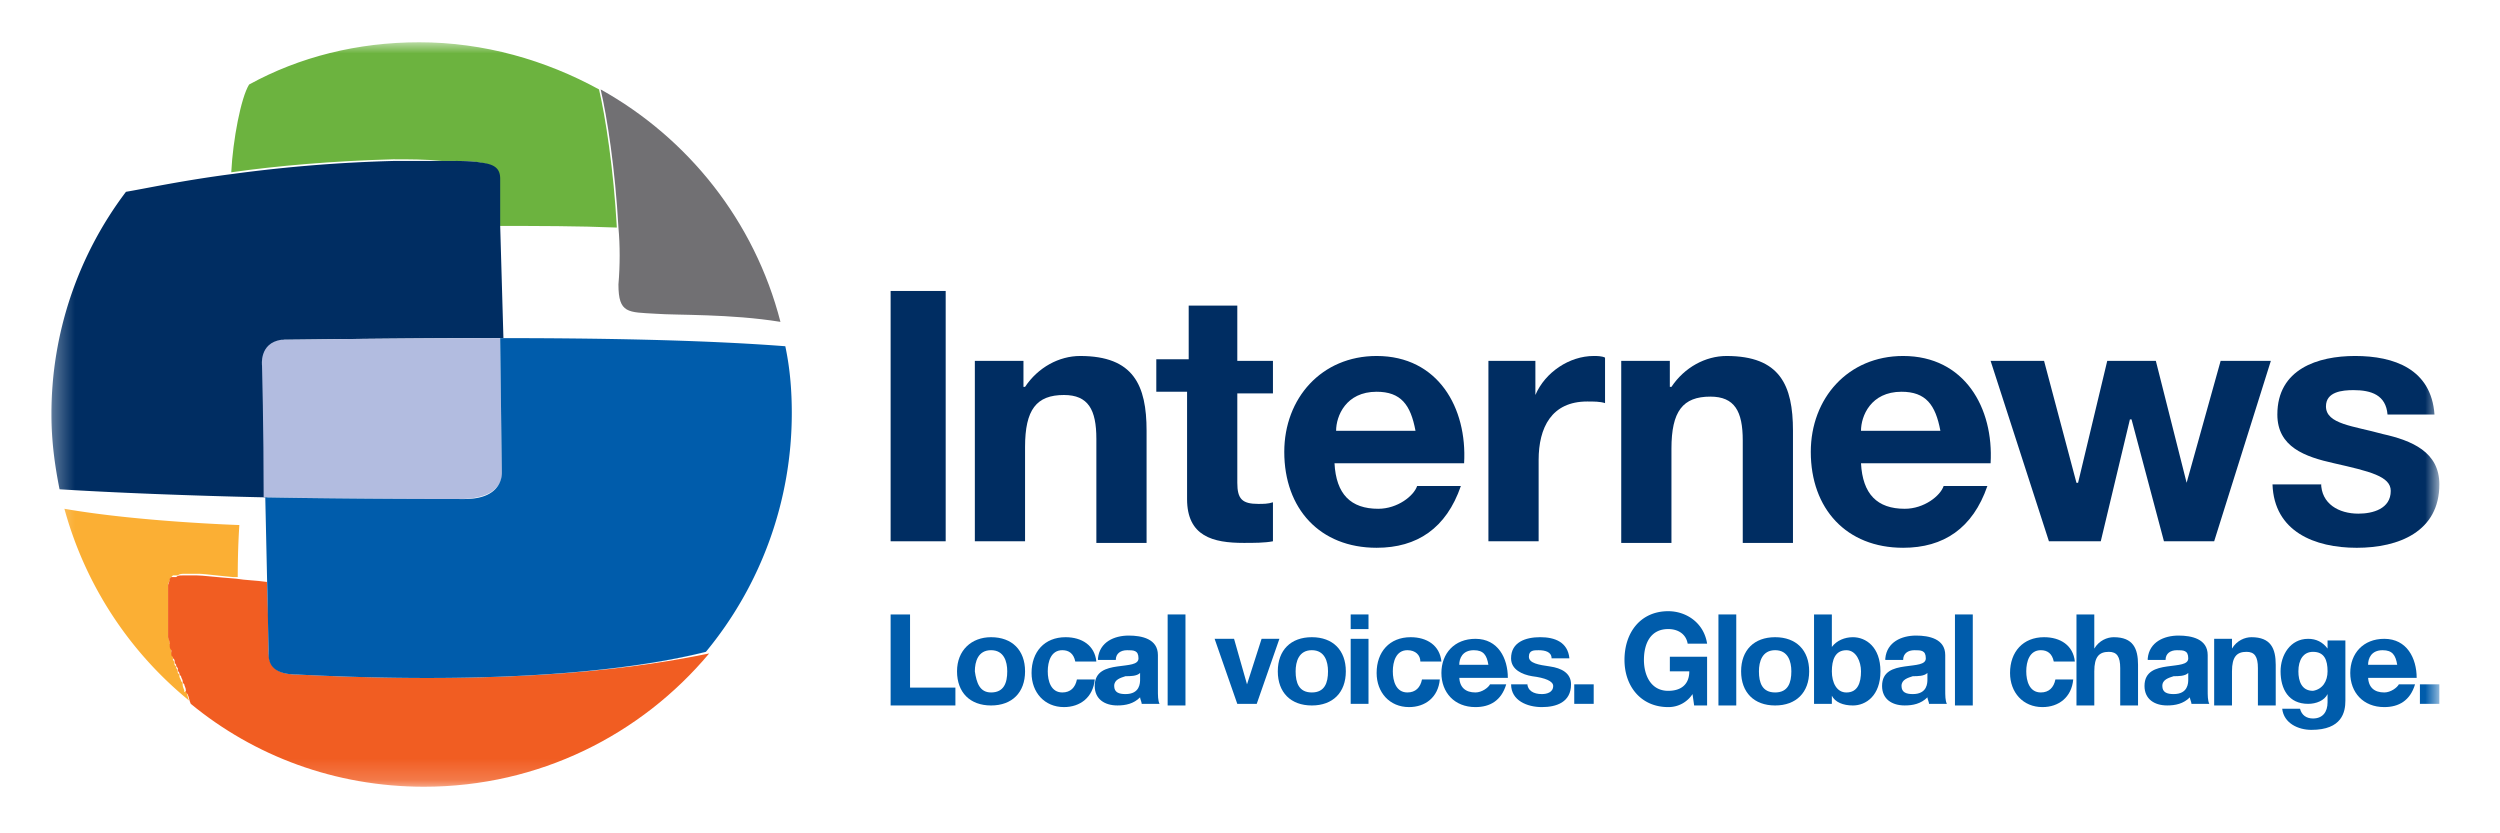
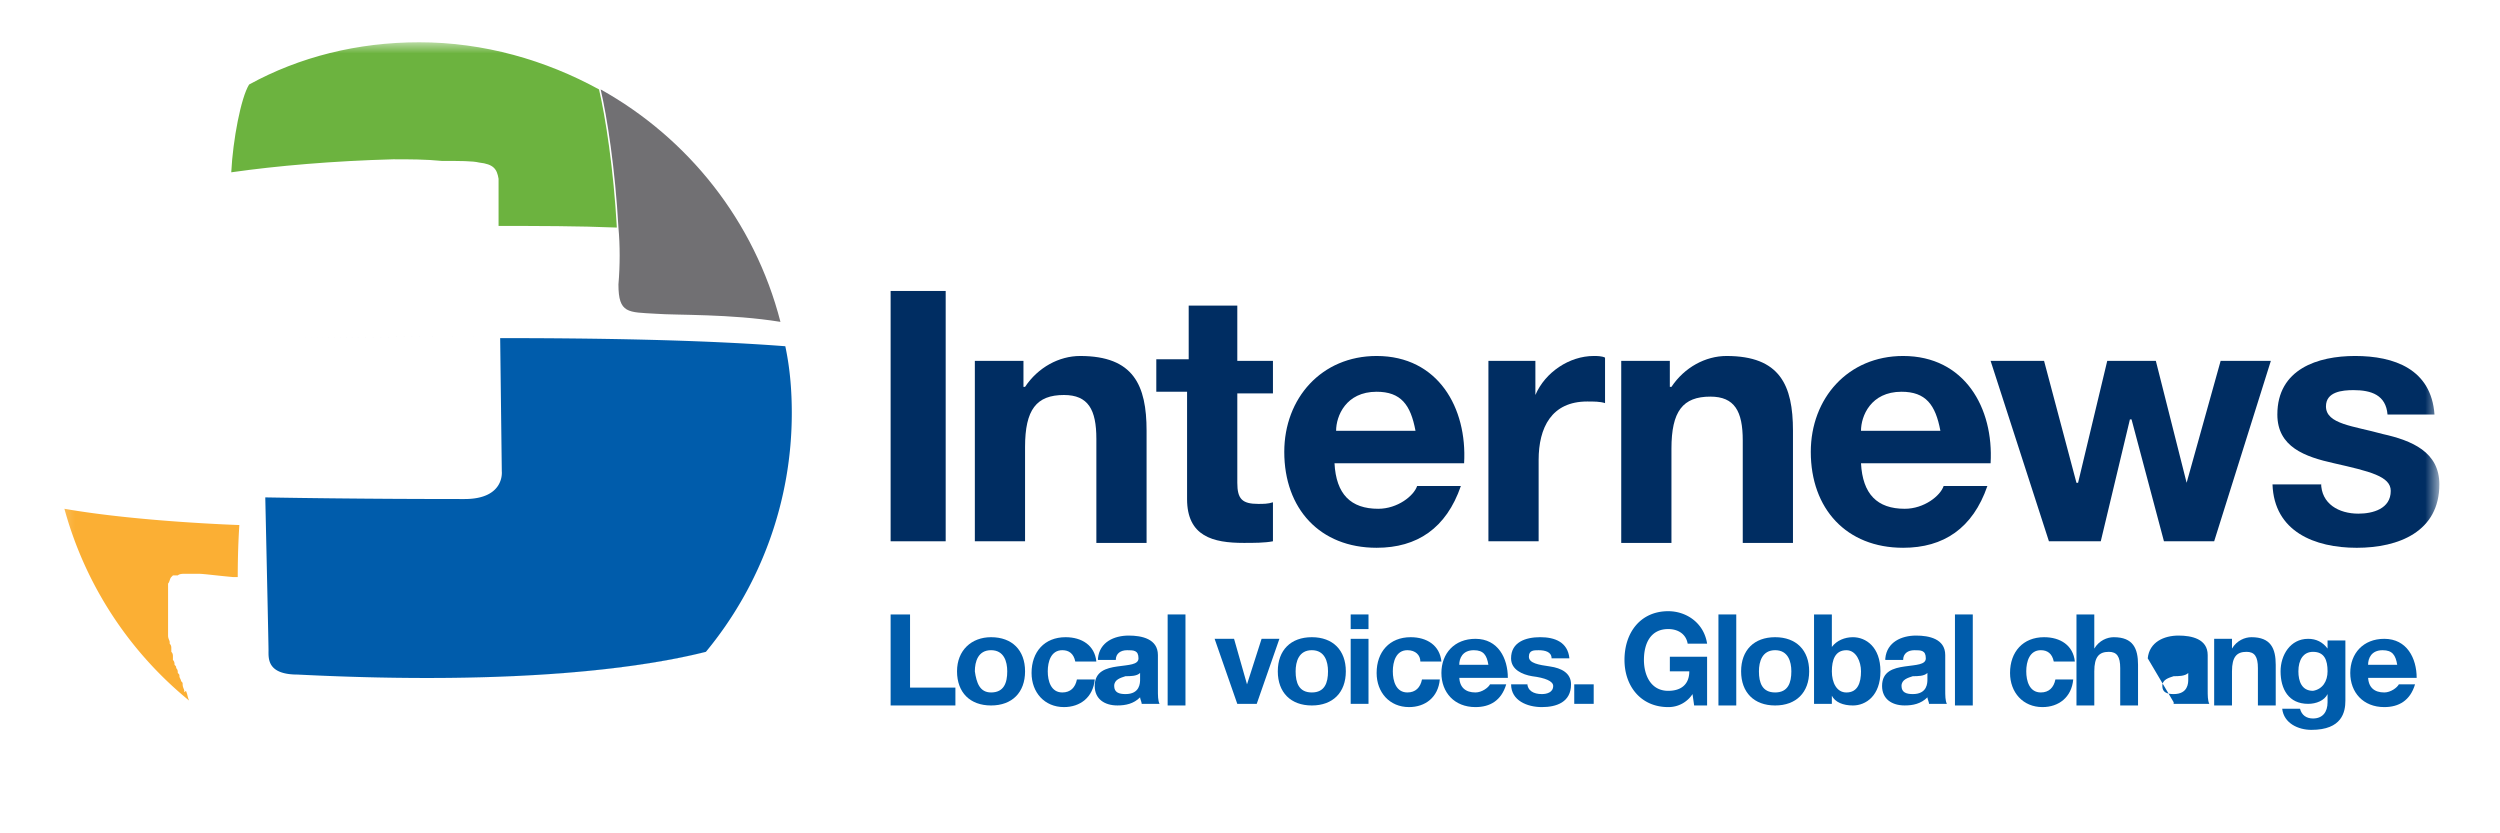
<svg xmlns="http://www.w3.org/2000/svg" width="117" height="39" fill="none">
  <mask id="a" style="mask-type:luminance" maskUnits="userSpaceOnUse" x="2" y="1" width="113" height="36">
    <path d="M114.162 1.978H2.332V36.82h111.83V1.977Z" fill="#fff" />
  </mask>
  <g mask="url(#a)">
    <path d="M20.68 7.531c.833 0 1.44 0 1.743.076.683.077.834.305.91.761v2.206c1.82 0 3.715 0 5.535.076-.152-2.738-.531-5.173-.834-6.466-2.502-1.37-5.383-2.206-8.416-2.206-2.881 0-5.61.685-7.96 1.978-.38.609-.759 2.586-.835 4.108 2.123-.304 4.777-.533 7.582-.609.758 0 1.516 0 2.274.076Z" fill="#6CB33F" />
  </g>
  <mask id="b" style="mask-type:luminance" maskUnits="userSpaceOnUse" x="2" y="1" width="113" height="36">
    <path d="M114.162 1.978H2.332V36.82h111.83V1.977Z" fill="#fff" />
  </mask>
  <g mask="url(#b)">
    <path d="M8.624 32.331c0-.076-.076-.152-.076-.304 0-.076 0-.076-.075-.152 0-.076-.076-.152-.076-.228 0-.076 0-.076-.076-.153 0-.076 0-.152-.076-.228 0-.076 0-.076-.076-.152 0-.076 0-.152-.076-.228v-.152c0-.076 0-.153-.075-.229v-.152c0-.076 0-.152-.076-.228v-.076c0-.076-.076-.152-.076-.304V27.31c.076-.076.076-.228.152-.304l.075-.076H8.321c.076-.076.227-.076.303-.076H9.306c.228 0 .759.076 1.593.152h.227c0-1.445.076-2.434.076-2.434s-4.7-.152-8.188-.761a17.553 17.553 0 0 0 5.838 8.977c-.076-.152-.076-.305-.152-.457-.076.076-.076.076-.076 0Z" fill="#FBAF34" />
  </g>
  <mask id="c" style="mask-type:luminance" maskUnits="userSpaceOnUse" x="2" y="1" width="113" height="36">
-     <path d="M114.162 1.978H2.332V36.82h111.83V1.977Z" fill="#fff" />
-   </mask>
+     </mask>
  <g mask="url(#c)">
    <path d="M13.932 31.57c-1.365 0-1.365-.76-1.365-1.14 0-.153 0-1.446-.076-3.195-.53-.077-.986-.077-1.44-.153-.986-.076-1.593-.152-1.82-.152h.076-.759c-.151 0-.227 0-.303.076H8.018l-.076.076c0 .152-.076.229-.076.305v2.434c0 .076.076.152.076.304v.076c0 .076 0 .152.076.229v.152c0 .076 0 .152.076.152 0 .076 0 .076.075.152 0 .076 0 .152.076.228 0 .076 0 .076.076.152 0 .076 0 .153.076.229 0 .076 0 .076.076.152 0 .076.076.152.076.228 0 .076 0 .076.075.152 0 .076.076.152.076.304 0 .076 0 .076.076.152.076.153.076.305.152.457 2.956 2.434 6.747 3.88 10.917 3.88 5.383 0 10.16-2.435 13.344-6.238-2.957.608-8.643 1.521-19.257.989Z" fill="#F15D22" />
  </g>
  <mask id="d" style="mask-type:luminance" maskUnits="userSpaceOnUse" x="2" y="1" width="113" height="36">
    <path d="M114.162 1.978H2.332V36.82h111.83V1.977Z" fill="#fff" />
  </mask>
  <g mask="url(#d)">
    <path d="m23.409 10.574-.076-2.206.076 2.206Z" fill="#002D62" />
  </g>
  <mask id="e" style="mask-type:luminance" maskUnits="userSpaceOnUse" x="2" y="1" width="113" height="36">
-     <path d="M114.162 1.978H2.332V36.82h111.83V1.977Z" fill="#fff" />
-   </mask>
+     </mask>
  <g mask="url(#e)">
    <path d="M23.409 10.574V8.368c0-.456-.228-.685-.91-.76-.38-.077-.986-.077-1.744-.077H18.48a69.682 69.682 0 0 0-7.581.609c-2.35.304-4.094.684-5.004.837a17.229 17.229 0 0 0-3.488 10.422c0 1.217.152 2.358.38 3.499 2.35.152 6.14.304 9.704.38-.076-3.27-.076-6.162-.076-6.162s-.152-1.065.91-1.217H13.552c.683 0 4.928-.076 10.008-.076l-.151-5.249Z" fill="#002D62" />
  </g>
  <mask id="f" style="mask-type:luminance" maskUnits="userSpaceOnUse" x="2" y="1" width="113" height="36">
    <path d="M114.162 1.978H2.332V36.82h111.83V1.977Z" fill="#fff" />
  </mask>
  <g mask="url(#f)">
    <path d="M13.477 15.823c.682 0 4.928-.076 10.007-.076-5.155 0-9.325.076-10.007.076Z" fill="#B2BCE0" />
  </g>
  <mask id="g" style="mask-type:luminance" maskUnits="userSpaceOnUse" x="2" y="1" width="113" height="36">
    <path d="M114.162 1.978H2.332V36.82h111.83V1.977Z" fill="#fff" />
  </mask>
  <g mask="url(#g)">
-     <path d="m23.484 22.061-.076-6.238c-5.08 0-9.325.076-10.007.076H13.173c-1.061.153-.91 1.217-.91 1.217s.076 2.891.076 6.162c4.322.077 8.34.077 9.326.077 2.047-.077 1.82-1.294 1.82-1.294Z" fill="#B2BCE0" />
-   </g>
+     </g>
  <mask id="h" style="mask-type:luminance" maskUnits="userSpaceOnUse" x="2" y="1" width="113" height="36">
    <path d="M114.162 1.978H2.332V36.82h111.83V1.977Z" fill="#fff" />
  </mask>
  <g mask="url(#h)">
    <path d="M36.752 16.204c-3.942-.305-8.946-.38-13.344-.38l.076 6.237s.152 1.294-1.744 1.294c-.985 0-5.003 0-9.325-.077.076 3.424.152 6.923.152 7.151 0 .38-.076 1.141 1.364 1.141 10.615.533 16.377-.38 19.106-1.065a17.529 17.529 0 0 0 4.019-11.182c0-.99-.076-2.054-.304-3.12Z" fill="#005CAB" />
  </g>
  <mask id="i" style="mask-type:luminance" maskUnits="userSpaceOnUse" x="2" y="1" width="113" height="36">
    <path d="M114.162 1.978H2.332V36.82h111.83V1.977Z" fill="#fff" />
  </mask>
  <g mask="url(#i)">
    <path d="M13.932 31.57c10.614.533 16.376-.38 19.105-1.065-2.805.685-8.491 1.598-19.105 1.065Z" fill="#036CB6" />
  </g>
  <mask id="j" style="mask-type:luminance" maskUnits="userSpaceOnUse" x="2" y="1" width="113" height="36">
    <path d="M114.162 1.978H2.332V36.82h111.83V1.977Z" fill="#fff" />
  </mask>
  <g mask="url(#j)">
    <path d="M28.11 4.184c.303 1.293.682 3.728.833 6.466.076.837.076 1.75 0 2.663 0 1.37.455 1.293 1.744 1.37.986.075 3.488 0 5.838.38-1.213-4.717-4.322-8.597-8.416-10.879Z" fill="#717073" />
  </g>
  <mask id="k" style="mask-type:luminance" maskUnits="userSpaceOnUse" x="2" y="1" width="113" height="36">
    <path d="M114.162 1.978H2.332V36.82h111.83V1.977Z" fill="#fff" />
  </mask>
  <g mask="url(#k)">
    <path d="M41.68 28.756h.91v3.423h2.123v.837h-3.032v-4.26Z" fill="#005CAB" />
  </g>
  <mask id="l" style="mask-type:luminance" maskUnits="userSpaceOnUse" x="2" y="1" width="113" height="36">
    <path d="M114.162 1.978H2.332V36.82h111.83V1.977Z" fill="#fff" />
  </mask>
  <g mask="url(#l)">
    <path d="M46.381 32.407c.607 0 .758-.456.758-.989 0-.456-.151-.989-.758-.989-.606 0-.758.533-.758.99.076.532.227.988.758.988Zm0-2.586c.986 0 1.592.608 1.592 1.597 0 .99-.606 1.598-1.592 1.598-.985 0-1.592-.609-1.592-1.598 0-.989.682-1.597 1.592-1.597Z" fill="#005CAB" />
  </g>
  <mask id="m" style="mask-type:luminance" maskUnits="userSpaceOnUse" x="2" y="1" width="113" height="36">
    <path d="M114.162 1.978H2.332V36.82h111.83V1.977Z" fill="#fff" />
  </mask>
  <g mask="url(#m)">
    <path d="M50.324 30.962c-.076-.38-.303-.533-.607-.533-.53 0-.682.533-.682.99 0 .456.152.988.682.988.38 0 .607-.228.683-.608h.834c-.076.837-.683 1.293-1.44 1.293-.91 0-1.517-.685-1.517-1.598 0-.988.606-1.673 1.592-1.673.758 0 1.365.38 1.44 1.14h-.985Z" fill="#005CAB" />
  </g>
  <mask id="n" style="mask-type:luminance" maskUnits="userSpaceOnUse" x="2" y="1" width="113" height="36">
    <path d="M114.162 1.978H2.332V36.82h111.83V1.977Z" fill="#fff" />
  </mask>
  <g mask="url(#n)">
    <path d="M53.356 31.494c-.151.152-.455.152-.682.152-.227.076-.53.153-.53.457 0 .304.227.38.53.38.682 0 .682-.532.682-.684v-.305Zm-1.971-.684c.076-.761.758-1.065 1.44-1.065.607 0 1.365.152 1.365.912v1.598c0 .304 0 .533.076.685h-.834c0-.076-.076-.228-.076-.305-.303.305-.682.38-1.061.38-.607 0-1.062-.303-1.062-.912 0-.685.531-.837 1.062-.913.53-.076.986-.076.986-.38 0-.38-.228-.38-.531-.38-.303 0-.531.151-.531.456h-.834v-.076Z" fill="#005CAB" />
  </g>
  <mask id="o" style="mask-type:luminance" maskUnits="userSpaceOnUse" x="2" y="1" width="113" height="36">
    <path d="M114.162 1.978H2.332V36.82h111.83V1.977Z" fill="#fff" />
  </mask>
  <g mask="url(#o)">
    <path d="M55.48 28.756h-.834v4.26h.834v-4.26Z" fill="#005CAB" />
  </g>
  <mask id="p" style="mask-type:luminance" maskUnits="userSpaceOnUse" x="2" y="1" width="113" height="36">
    <path d="M114.162 1.978H2.332V36.82h111.83V1.977Z" fill="#fff" />
  </mask>
  <g mask="url(#p)">
    <path d="M58.815 32.94h-.91l-1.061-3.043h.91l.606 2.13.682-2.13h.834l-1.061 3.043Z" fill="#005CAB" />
  </g>
  <mask id="q" style="mask-type:luminance" maskUnits="userSpaceOnUse" x="2" y="1" width="113" height="36">
    <path d="M114.162 1.978H2.332V36.82h111.83V1.977Z" fill="#fff" />
  </mask>
  <g mask="url(#q)">
    <path d="M61.393 32.407c.606 0 .758-.456.758-.989 0-.456-.152-.989-.758-.989-.607 0-.758.533-.758.99 0 .532.151.988.758.988Zm0-2.586c.986 0 1.592.608 1.592 1.597 0 .99-.606 1.598-1.592 1.598-.986 0-1.592-.609-1.592-1.598 0-.989.606-1.597 1.592-1.597Z" fill="#005CAB" />
  </g>
  <mask id="r" style="mask-type:luminance" maskUnits="userSpaceOnUse" x="2" y="1" width="113" height="36">
    <path d="M114.162 1.978H2.332V36.82h111.83V1.977Z" fill="#fff" />
  </mask>
  <g mask="url(#r)">
    <path d="M63.212 29.897h.834v3.043h-.834v-3.043Zm.834-.456h-.834v-.685h.834v.684Z" fill="#005CAB" />
  </g>
  <mask id="s" style="mask-type:luminance" maskUnits="userSpaceOnUse" x="2" y="1" width="113" height="36">
    <path d="M114.162 1.978H2.332V36.82h111.83V1.977Z" fill="#fff" />
  </mask>
  <g mask="url(#s)">
    <path d="M66.473 30.962c0-.304-.228-.533-.607-.533-.53 0-.682.533-.682.99 0 .456.152.988.682.988.38 0 .607-.228.683-.608h.834c-.076.837-.683 1.293-1.44 1.293-.91 0-1.517-.685-1.517-1.598 0-.988.606-1.673 1.592-1.673.758 0 1.365.38 1.44 1.14h-.985Z" fill="#005CAB" />
  </g>
  <mask id="t" style="mask-type:luminance" maskUnits="userSpaceOnUse" x="2" y="1" width="113" height="36">
    <path d="M114.162 1.978H2.332V36.82h111.83V1.977Z" fill="#fff" />
  </mask>
  <g mask="url(#t)">
    <path d="M69.657 31.114c-.076-.456-.227-.684-.682-.684-.53 0-.682.38-.682.684h1.364Zm-1.364.533c0 .532.303.76.758.76.303 0 .606-.228.682-.38h.758c-.227.76-.758 1.065-1.44 1.065-.986 0-1.593-.685-1.593-1.598 0-.912.607-1.597 1.593-1.597 1.061 0 1.516.913 1.516 1.826h-2.274v-.076Z" fill="#005CAB" />
  </g>
  <mask id="u" style="mask-type:luminance" maskUnits="userSpaceOnUse" x="2" y="1" width="113" height="36">
    <path d="M114.162 1.978H2.332V36.82h111.83V1.977Z" fill="#fff" />
  </mask>
  <g mask="url(#u)">
    <path d="M71.476 31.95c0 .381.304.533.683.533.227 0 .53-.076.53-.38 0-.228-.379-.38-.985-.456-.455-.076-.986-.305-.986-.837 0-.761.683-.99 1.365-.99.682 0 1.289.229 1.365.99h-.834c0-.304-.304-.38-.607-.38-.227 0-.455 0-.455.304s.455.38.986.456c.53.076.986.304.986.837 0 .837-.683 1.065-1.365 1.065-.683 0-1.44-.304-1.44-1.065h.757v-.076Z" fill="#005CAB" />
  </g>
  <mask id="v" style="mask-type:luminance" maskUnits="userSpaceOnUse" x="2" y="1" width="113" height="36">
    <path d="M114.162 1.978H2.332V36.82h111.83V1.977Z" fill="#fff" />
  </mask>
  <g mask="url(#v)">
    <path d="M74.585 32.027h-.91v.913h.91v-.913Z" fill="#005CAB" />
  </g>
  <mask id="w" style="mask-type:luminance" maskUnits="userSpaceOnUse" x="2" y="1" width="113" height="36">
    <path d="M114.162 1.978H2.332V36.82h111.83V1.977Z" fill="#fff" />
  </mask>
  <g mask="url(#w)">
    <path d="M79.21 32.483a1.34 1.34 0 0 1-1.137.609c-1.289 0-2.047-.99-2.047-2.206 0-1.293.758-2.282 2.047-2.282.834 0 1.668.532 1.82 1.521h-.91c-.076-.456-.455-.685-.91-.685-.834 0-1.137.685-1.137 1.446 0 .684.303 1.445 1.137 1.445.607 0 .986-.304.986-.913h-.91v-.684h1.743v2.282h-.606l-.076-.533Z" fill="#005CAB" />
  </g>
  <mask id="x" style="mask-type:luminance" maskUnits="userSpaceOnUse" x="2" y="1" width="113" height="36">
    <path d="M114.162 1.978H2.332V36.82h111.83V1.977Z" fill="#fff" />
  </mask>
  <g mask="url(#x)">
    <path d="M81.257 28.756h-.834v4.26h.834v-4.26Z" fill="#005CAB" />
  </g>
  <mask id="y" style="mask-type:luminance" maskUnits="userSpaceOnUse" x="2" y="1" width="113" height="36">
    <path d="M114.162 1.978H2.332V36.82h111.83V1.977Z" fill="#fff" />
  </mask>
  <g mask="url(#y)">
    <path d="M83.076 32.407c.607 0 .759-.456.759-.989 0-.456-.152-.989-.758-.989-.607 0-.759.533-.759.99 0 .532.152.988.758.988Zm0-2.586c.986 0 1.593.608 1.593 1.597 0 .99-.607 1.598-1.593 1.598-.985 0-1.592-.609-1.592-1.598 0-.989.607-1.597 1.593-1.597Z" fill="#005CAB" />
  </g>
  <mask id="z" style="mask-type:luminance" maskUnits="userSpaceOnUse" x="2" y="1" width="113" height="36">
    <path d="M114.162 1.978H2.332V36.82h111.83V1.977Z" fill="#fff" />
  </mask>
  <g mask="url(#z)">
    <path d="M86.413 30.43c-.53 0-.682.456-.682.988 0 .533.227.99.682.99.53 0 .682-.457.682-.99 0-.456-.227-.988-.682-.988Zm-1.516-1.674h.834v1.521c.227-.304.606-.456.985-.456.607 0 1.289.456 1.289 1.597 0 1.142-.682 1.598-1.289 1.598-.455 0-.834-.152-.985-.456v.38h-.834v-4.184Z" fill="#005CAB" />
  </g>
  <mask id="A" style="mask-type:luminance" maskUnits="userSpaceOnUse" x="2" y="1" width="113" height="36">
    <path d="M114.162 1.978H2.332V36.82h111.83V1.977Z" fill="#fff" />
  </mask>
  <g mask="url(#A)">
    <path d="M90.203 31.494c-.151.152-.454.152-.682.152-.227.076-.53.153-.53.457 0 .304.227.38.53.38.682 0 .682-.532.682-.684v-.305Zm-1.97-.684c.075-.761.757-1.065 1.44-1.065.606 0 1.364.152 1.364.912v1.598c0 .304 0 .533.076.685h-.834c0-.076-.076-.228-.076-.305-.303.305-.682.38-1.061.38-.606 0-1.061-.303-1.061-.912 0-.685.53-.837 1.061-.913.53-.076.986-.076.986-.38 0-.38-.228-.38-.531-.38-.303 0-.53.151-.53.456h-.835v-.076Z" fill="#005CAB" />
  </g>
  <mask id="B" style="mask-type:luminance" maskUnits="userSpaceOnUse" x="2" y="1" width="113" height="36">
    <path d="M114.162 1.978H2.332V36.82h111.83V1.977Z" fill="#fff" />
  </mask>
  <g mask="url(#B)">
    <path d="M92.326 28.756h-.834v4.26h.834v-4.26Z" fill="#005CAB" />
  </g>
  <mask id="C" style="mask-type:luminance" maskUnits="userSpaceOnUse" x="2" y="1" width="113" height="36">
    <path d="M114.162 1.978H2.332V36.82h111.83V1.977Z" fill="#fff" />
  </mask>
  <g mask="url(#C)">
    <path d="M96.117 30.962c-.075-.38-.303-.533-.606-.533-.53 0-.682.533-.682.99 0 .456.151.988.682.988.379 0 .606-.228.682-.608h.834c-.076.837-.682 1.293-1.44 1.293-.91 0-1.517-.685-1.517-1.598 0-.988.607-1.673 1.593-1.673.758 0 1.364.38 1.44 1.14h-.986Z" fill="#005CAB" />
  </g>
  <mask id="D" style="mask-type:luminance" maskUnits="userSpaceOnUse" x="2" y="1" width="113" height="36">
    <path d="M114.162 1.978H2.332V36.82h111.83V1.977Z" fill="#fff" />
  </mask>
  <g mask="url(#D)">
    <path d="M97.179 28.756h.834v1.597c.227-.38.606-.532.91-.532.91 0 1.137.532 1.137 1.293v1.902h-.834v-1.75c0-.532-.152-.76-.53-.76-.456 0-.683.228-.683.912v1.598h-.834v-4.26Z" fill="#005CAB" />
  </g>
  <mask id="E" style="mask-type:luminance" maskUnits="userSpaceOnUse" x="2" y="1" width="113" height="36">
    <path d="M114.162 1.978H2.332V36.82h111.83V1.977Z" fill="#fff" />
  </mask>
  <g mask="url(#E)">
-     <path d="M102.41 31.494c-.152.152-.455.152-.682.152-.228.076-.531.153-.531.457 0 .304.227.38.531.38.682 0 .682-.532.682-.684v-.305Zm-1.896-.684c.076-.761.759-1.065 1.441-1.065.606 0 1.365.152 1.365.912v1.598c0 .304 0 .533.075.685h-.834c0-.076-.075-.228-.075-.305-.304.305-.683.38-1.062.38-.606 0-1.061-.303-1.061-.912 0-.685.531-.837 1.061-.913.531-.076.986-.076.986-.38 0-.38-.228-.38-.531-.38-.303 0-.531.151-.531.456h-.834v-.076Z" fill="#005CAB" />
+     <path d="M102.41 31.494c-.152.152-.455.152-.682.152-.228.076-.531.153-.531.457 0 .304.227.38.531.38.682 0 .682-.532.682-.684v-.305Zm-1.896-.684c.076-.761.759-1.065 1.441-1.065.606 0 1.365.152 1.365.912v1.598c0 .304 0 .533.075.685h-.834h-.834v-.076Z" fill="#005CAB" />
  </g>
  <mask id="F" style="mask-type:luminance" maskUnits="userSpaceOnUse" x="2" y="1" width="113" height="36">
    <path d="M114.162 1.978H2.332V36.82h111.83V1.977Z" fill="#fff" />
  </mask>
  <g mask="url(#F)">
    <path d="M103.623 29.897h.834v.456c.227-.38.607-.532.91-.532.91 0 1.137.532 1.137 1.293v1.902h-.834v-1.75c0-.532-.152-.76-.531-.76-.455 0-.682.228-.682.912v1.598h-.834v-3.12Z" fill="#005CAB" />
  </g>
  <mask id="G" style="mask-type:luminance" maskUnits="userSpaceOnUse" x="2" y="1" width="113" height="36">
    <path d="M114.162 1.978H2.332V36.82h111.83V1.977Z" fill="#fff" />
  </mask>
  <g mask="url(#G)">
    <path d="M108.93 31.418c0-.532-.151-.912-.682-.912-.455 0-.683.38-.683.912 0 .457.152.913.683.913.455-.076.682-.456.682-.913Zm.834 1.37c0 .532-.152 1.37-1.592 1.37-.607 0-1.289-.305-1.365-.99h.834c.076.304.304.457.607.457.455 0 .682-.305.682-.761v-.38c-.151.304-.531.456-.91.456-.909 0-1.289-.685-1.289-1.522 0-.76.455-1.521 1.289-1.521.379 0 .683.152.91.456v-.38h.834v2.815Z" fill="#005CAB" />
  </g>
  <mask id="H" style="mask-type:luminance" maskUnits="userSpaceOnUse" x="2" y="1" width="113" height="36">
    <path d="M114.162 1.978H2.332V36.82h111.83V1.977Z" fill="#fff" />
  </mask>
  <g mask="url(#H)">
    <path d="M112.19 31.114c-.075-.456-.227-.684-.682-.684-.531 0-.682.38-.682.684h1.364Zm-1.364.533c0 .532.303.76.758.76.303 0 .606-.228.682-.38h.758c-.227.76-.758 1.065-1.44 1.065-.986 0-1.592-.685-1.592-1.598 0-.912.606-1.597 1.592-1.597 1.061 0 1.516.913 1.516 1.826h-2.274v-.076Z" fill="#005CAB" />
  </g>
  <mask id="I" style="mask-type:luminance" maskUnits="userSpaceOnUse" x="2" y="1" width="113" height="36">
-     <path d="M114.162 1.978H2.332V36.82h111.83V1.977Z" fill="#fff" />
-   </mask>
+     </mask>
  <g mask="url(#I)">
    <path d="M114.162 32.027h-.91v.913h.91v-.913Z" fill="#005CAB" />
  </g>
  <mask id="J" style="mask-type:luminance" maskUnits="userSpaceOnUse" x="2" y="1" width="113" height="36">
    <path d="M114.162 1.978H2.332V36.82h111.83V1.977Z" fill="#fff" />
  </mask>
  <g mask="url(#J)">
    <path d="M44.258 13.617h-2.577v11.715h2.577V13.617Z" fill="#002D62" />
  </g>
  <mask id="K" style="mask-type:luminance" maskUnits="userSpaceOnUse" x="2" y="1" width="113" height="36">
    <path d="M114.162 1.978H2.332V36.82h111.83V1.977Z" fill="#fff" />
  </mask>
  <g mask="url(#K)">
    <path d="M45.699 16.888h2.199v1.217h.075c.607-.912 1.593-1.445 2.578-1.445 2.502 0 3.109 1.37 3.109 3.5v5.249h-2.35v-4.87c0-1.368-.38-2.053-1.517-2.053-1.289 0-1.82.685-1.82 2.434v4.412h-2.35v-8.444h.076Z" fill="#002D62" />
  </g>
  <mask id="L" style="mask-type:luminance" maskUnits="userSpaceOnUse" x="2" y="1" width="113" height="36">
    <path d="M114.162 1.978H2.332V36.82h111.83V1.977Z" fill="#fff" />
  </mask>
  <g mask="url(#L)">
    <path d="M57.906 16.888h1.668v1.522h-1.668v4.184c0 .76.227.989.985.989.228 0 .455 0 .683-.076v1.825c-.38.076-.91.076-1.365.076-1.44 0-2.654-.304-2.654-2.053v-5.021h-1.44v-1.522h1.516v-2.51h2.275v2.586Z" fill="#002D62" />
  </g>
  <mask id="M" style="mask-type:luminance" maskUnits="userSpaceOnUse" x="2" y="1" width="113" height="36">
    <path d="M114.162 1.978H2.332V36.82h111.83V1.977Z" fill="#fff" />
  </mask>
  <g mask="url(#M)">
    <path d="M66.245 20.16c-.227-1.218-.682-1.826-1.82-1.826-1.44 0-1.895 1.14-1.895 1.826h3.715Zm-3.79 1.521c.075 1.445.758 2.13 2.046 2.13.91 0 1.668-.609 1.82-1.065h2.047c-.682 1.978-2.047 2.89-3.942 2.89-2.654 0-4.322-1.825-4.322-4.488 0-2.51 1.744-4.488 4.322-4.488 2.88 0 4.245 2.434 4.094 5.021h-6.066Z" fill="#002D62" />
  </g>
  <mask id="N" style="mask-type:luminance" maskUnits="userSpaceOnUse" x="2" y="1" width="113" height="36">
    <path d="M114.162 1.978H2.332V36.82h111.83V1.977Z" fill="#fff" />
  </mask>
  <g mask="url(#N)">
    <path d="M69.657 16.888h2.199v1.598c.455-1.065 1.592-1.826 2.73-1.826.151 0 .378 0 .53.076v2.13c-.227-.076-.53-.076-.834-.076-1.668 0-2.274 1.217-2.274 2.739v3.803h-2.35v-8.444Z" fill="#002D62" />
  </g>
  <mask id="O" style="mask-type:luminance" maskUnits="userSpaceOnUse" x="2" y="1" width="113" height="36">
    <path d="M114.162 1.978H2.332V36.82h111.83V1.977Z" fill="#fff" />
  </mask>
  <g mask="url(#O)">
    <path d="M75.95 16.888h2.198v1.217h.076c.607-.912 1.593-1.445 2.578-1.445 2.502 0 3.109 1.37 3.109 3.5v5.249h-2.35v-4.793c0-1.37-.38-2.054-1.517-2.054-1.289 0-1.82.685-1.82 2.434v4.413h-2.35v-8.52h.076Z" fill="#002D62" />
  </g>
  <mask id="P" style="mask-type:luminance" maskUnits="userSpaceOnUse" x="2" y="1" width="113" height="36">
    <path d="M114.162 1.978H2.332V36.82h111.83V1.977Z" fill="#fff" />
  </mask>
  <g mask="url(#P)">
    <path d="M90.81 20.16c-.228-1.218-.682-1.826-1.82-1.826-1.44 0-1.895 1.14-1.895 1.826h3.715Zm-3.715 1.521c.076 1.445.758 2.13 2.047 2.13.91 0 1.668-.609 1.82-1.065h2.047c-.683 1.978-2.047 2.89-3.943 2.89-2.653 0-4.321-1.825-4.321-4.488 0-2.51 1.743-4.488 4.321-4.488 2.881 0 4.246 2.434 4.094 5.021h-6.065Z" fill="#002D62" />
  </g>
  <mask id="Q" style="mask-type:luminance" maskUnits="userSpaceOnUse" x="2" y="1" width="113" height="36">
    <path d="M114.162 1.978H2.332V36.82h111.83V1.977Z" fill="#fff" />
  </mask>
  <g mask="url(#Q)">
    <path d="M103.623 25.332h-2.35l-1.517-5.705h-.076l-1.364 5.705H95.89l-2.73-8.444h2.502l1.516 5.706h.076l1.365-5.706h2.274l1.441 5.706 1.592-5.706h2.35l-2.653 8.444Z" fill="#002D62" />
  </g>
  <mask id="R" style="mask-type:luminance" maskUnits="userSpaceOnUse" x="2" y="1" width="113" height="36">
    <path d="M114.162 1.978H2.332V36.82h111.83V1.977Z" fill="#fff" />
  </mask>
  <g mask="url(#R)">
    <path d="M108.627 22.594c0 .989.834 1.445 1.744 1.445.682 0 1.516-.228 1.516-1.065 0-.684-.985-.913-2.653-1.293-1.365-.304-2.654-.76-2.654-2.282 0-2.13 1.895-2.739 3.639-2.739 1.82 0 3.564.609 3.715 2.739h-2.198c-.076-.913-.759-1.141-1.593-1.141-.53 0-1.288.076-1.288.76 0 .837 1.288.913 2.653 1.294 1.365.304 2.654.836 2.654 2.358 0 2.206-1.896 2.967-3.867 2.967s-3.867-.76-3.942-2.967h2.274v-.076Z" fill="#002D62" />
  </g>
</svg>